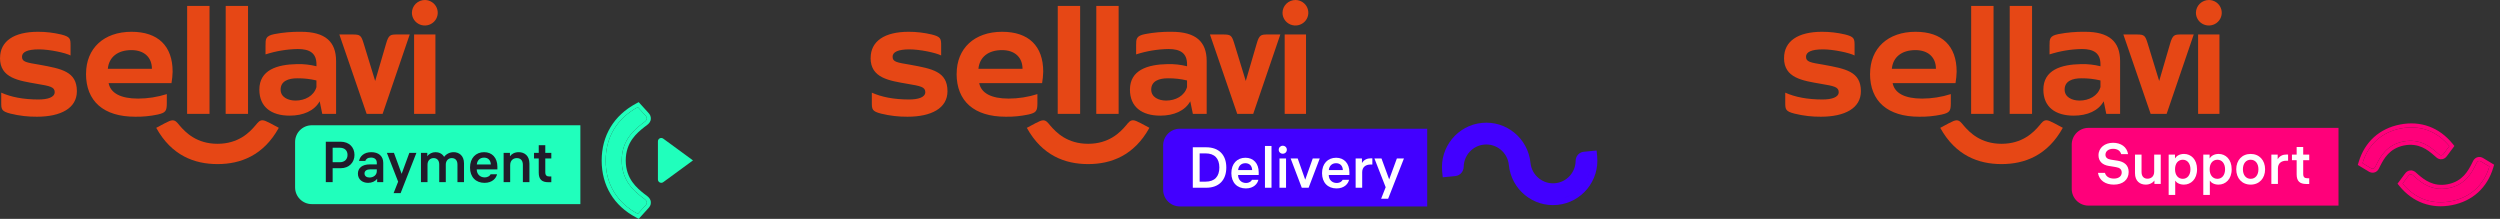
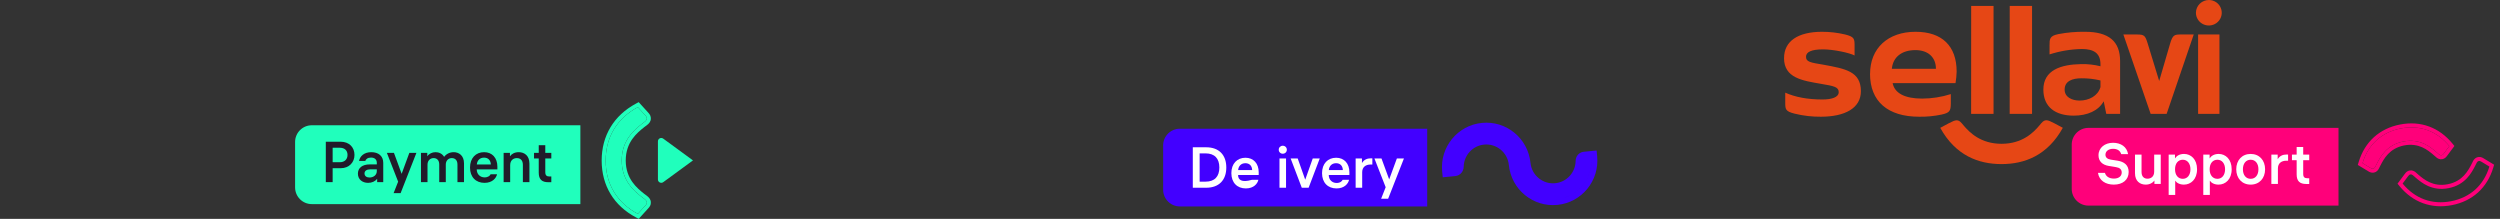
<svg xmlns="http://www.w3.org/2000/svg" width="1051" height="92" viewBox="0 0 1051 92" fill="none">
  <rect x="0" y="0" width="1051" height="92" fill="#333333" stroke="none" />
-   <path d="M174.081 47.862H183.051V14.495H174.081V47.862ZM173.165 5.362C173.17 4.653 173.317 3.952 173.596 3.298C173.875 2.645 174.282 2.053 174.793 1.555C175.304 1.057 175.91 0.664 176.575 0.397C177.24 0.13 177.952 -0.005 178.67 0C179.74 0.015 180.783 0.342 181.665 0.94C182.548 1.538 183.232 2.38 183.632 3.361C184.031 4.342 184.128 5.418 183.91 6.453C183.692 7.488 183.169 8.436 182.407 9.178C181.645 9.921 180.677 10.424 179.626 10.625C178.575 10.826 177.487 10.715 176.5 10.307C175.512 9.9 174.669 9.212 174.075 8.332C173.482 7.452 173.165 6.419 173.165 5.362V5.362ZM142.663 14.495L154.13 47.862H160.858L172.249 14.495H166.896C164.144 14.495 163.383 14.644 162.312 18.346L157.723 34.048L152.908 18.346C151.836 14.872 151.454 14.495 148.243 14.495H142.663ZM117.972 37.67C117.972 34.048 121.277 32.915 125.007 32.915C127.709 32.888 130.405 33.192 133.032 33.819V36.617C131.961 40.319 128.217 42.281 124.242 42.281C121.032 42.267 117.972 40.841 117.972 37.67V37.67ZM109.031 37.67C109.031 44.995 114.073 48.617 121.778 48.617C127.509 48.617 132.164 46.58 134.392 42.58L135.478 47.862H141.289V25.665C141.289 17.437 136.625 13.362 126.536 13.362C122.765 13.304 118.998 13.634 115.296 14.346C111.627 15.096 111.627 16.383 111.627 19.101V22.873C116.024 21.449 120.612 20.685 125.238 20.607C130.209 20.607 133.037 22.346 133.037 27.027V27.857C130.365 27.184 127.612 26.879 124.856 26.952C116.443 27.101 109.031 29.442 109.031 37.67V37.67ZM94.868 47.862H104.272V2.49H94.887L94.868 47.862ZM78.661 47.862H88.084V2.49H78.68L78.661 47.862ZM65.664 53.75L69.337 51.787C70.786 51.032 71.782 50.58 72.547 50.58C73.77 50.58 74.459 51.484 75.451 52.692C78.071 55.788 82.749 60.45 91.445 60.45C100.141 60.45 104.825 55.788 107.426 52.673C108.417 51.466 109.106 50.561 110.329 50.561C111.094 50.561 112.085 51.028 113.539 51.769L117.208 53.731C110.787 65.359 101.156 68.981 91.445 68.981C81.734 68.981 72.108 65.378 65.683 53.75H65.664ZM45.331 28.915C45.803 24.006 49.462 21.064 55.268 21.064C60.561 21.064 63.865 24.085 63.865 28.915H45.331ZM36.158 31.027C36.158 42.58 43.575 49.069 56.798 49.069C59.965 49.122 63.128 48.818 66.226 48.165C69.587 47.41 70.125 46.729 70.125 43.41V39.559C66.222 40.802 62.146 41.439 58.044 41.447C50.783 41.447 46.502 39.181 45.661 34.952H72.099C72.368 33.355 72.526 31.741 72.571 30.122C72.571 19.325 66.434 13.362 55.292 13.362C43.669 13.362 36.177 20.308 36.177 31.027H36.158ZM0 24.383C0 32.84 7.799 33.894 15.579 35.255C20.933 36.16 22.996 36.538 22.996 38.729C22.996 40.92 20.012 41.824 16.193 41.824C9.692 41.824 4.575 40.766 0.519 38.953V42.953C0.519 45.899 0.519 46.804 4.494 47.787C8.095 48.672 11.794 49.103 15.504 49.069C25.517 49.069 32.32 45.522 32.32 38.346C32.32 30.043 25.824 28.91 16.802 27.246C10.995 26.267 9.248 26.038 9.248 23.852C9.248 21.889 11.467 20.756 16.358 20.756C20.791 20.756 27.519 22.192 29.662 23.32V19.245C29.662 16.304 29.586 15.469 25.687 14.49C22.512 13.74 19.259 13.361 15.995 13.362C5.906 13.362 0.019 17.287 0.019 24.383H0Z" fill="#E64715" />
  <path d="M124.058 59.684C124.058 55.806 127.202 52.662 131.08 52.662L243.988 52.662L243.988 85.808L131.08 85.808C127.202 85.808 124.058 82.664 124.058 78.786L124.058 59.684Z" fill="#20FFBC" />
  <path d="M143.154 59.575H136.97V76.582H139.844V70.712H143.227C146.826 70.712 149.024 68.2 149.024 65.132C149.024 62.039 146.923 59.575 143.154 59.575ZM142.864 62.112C144.966 62.112 146.101 63.344 146.101 65.132C146.101 66.919 144.918 68.2 142.864 68.2H139.844V62.112H142.864Z" fill="#211B2A" />
  <path d="M158.412 68.417V69.118H155.416C152.348 69.118 150.464 70.567 150.464 73.007C150.464 75.423 152.348 76.872 154.74 76.872C156.334 76.872 157.687 76.268 158.556 75.181V76.582H161.117V68.465C161.117 65.591 159.112 63.972 156.092 63.972C153.073 63.972 151.309 65.663 150.947 67.668H153.556C153.822 66.895 154.571 66.243 155.996 66.243C157.373 66.243 158.412 66.968 158.412 68.417ZM155.344 74.626C154.112 74.626 153.242 74.022 153.242 72.91C153.242 71.799 154.208 71.195 155.609 71.195H158.412V71.944C158.412 73.611 156.986 74.626 155.344 74.626Z" fill="#211B2A" />
  <path d="M172.09 64.262L168.852 73.079L165.615 64.262H162.644L167.379 76.365L165.47 81.196H168.418L175.061 64.262H172.09Z" fill="#211B2A" />
  <path d="M190.719 63.972C189.004 63.972 187.506 64.818 186.709 65.953C185.912 64.576 184.487 63.972 183.11 63.972C181.66 63.972 180.332 64.648 179.631 65.711V64.262H176.974V76.582H179.728V69.19C179.728 67.403 180.96 66.46 182.288 66.46C183.569 66.46 184.656 67.257 184.656 69.142V76.582H187.41V69.19C187.41 67.403 188.618 66.46 189.946 66.46C191.227 66.46 192.314 67.257 192.314 69.142V76.582H195.068V68.659C195.068 65.325 192.869 63.972 190.719 63.972Z" fill="#211B2A" />
  <path d="M209.099 71.219V70.084C209.099 66.364 206.9 63.972 203.518 63.972C200.04 63.972 197.6 66.436 197.6 70.446C197.6 74.432 200.04 76.872 203.687 76.872C207.045 76.872 208.64 74.819 208.954 73.249H206.248C206.055 73.804 205.209 74.577 203.736 74.577C201.755 74.577 200.426 73.128 200.426 71.268V71.219H209.099ZM203.494 66.267C205.209 66.267 206.272 67.354 206.345 69.142H200.45C200.619 67.403 201.755 66.267 203.494 66.267Z" fill="#211B2A" />
  <path d="M211.724 64.262V76.582H214.478V69.432C214.478 67.306 215.903 66.46 217.28 66.46C218.753 66.46 219.816 67.354 219.816 69.287V76.582H222.57V68.779C222.57 65.373 220.396 63.972 218.053 63.972C216.241 63.972 214.961 64.842 214.381 65.711V64.262H211.724Z" fill="#211B2A" />
  <path d="M229.239 72.403V66.605H231.775V64.262H229.239V61.049H226.485V64.262H224.504V66.605H226.485V72.572C226.485 75.423 227.813 76.606 230.543 76.606H231.775V74.191H231.002C229.987 74.191 229.239 73.877 229.239 72.403Z" fill="#211B2A" />
  <path d="M268.145 45.045C259.452 49.721 254.626 57.589 254.626 67.5C254.626 77.44 259.452 85.308 268.145 89.899L271.249 86.483C271.87 85.811 271.927 85.615 271.927 85.055C271.927 84.299 270.967 83.683 269.866 82.872C266.959 80.548 261.371 76.236 261.371 67.472C261.371 58.709 266.959 54.397 269.866 52.073C270.967 51.261 271.927 50.645 271.927 49.889C271.927 49.357 271.87 49.133 271.249 48.461L268.145 45.045Z" fill="#20FFBC" />
  <path fill-rule="evenodd" clip-rule="evenodd" d="M268.506 42.937L272.492 47.322C272.816 47.674 273.15 48.068 273.361 48.543C273.603 49.086 273.612 49.571 273.612 49.889C273.612 51.012 272.901 51.783 272.455 52.196C272.072 52.551 271.574 52.914 271.144 53.227C271.057 53.29 270.973 53.351 270.893 53.41C270.865 53.433 270.837 53.455 270.808 53.478C267.894 55.806 263.057 59.671 263.057 67.472C263.057 75.273 267.894 79.138 270.808 81.467C270.837 81.489 270.865 81.512 270.893 81.534C270.973 81.593 271.057 81.654 271.144 81.717C271.574 82.031 272.072 82.393 272.455 82.749C272.901 83.162 273.612 83.932 273.612 85.055C273.612 85.376 273.605 85.873 273.357 86.421C273.143 86.895 272.802 87.286 272.492 87.622C272.491 87.624 272.489 87.626 272.487 87.627L268.513 92L267.358 91.39C258.118 86.509 252.941 78.071 252.941 67.5C252.941 56.954 258.12 48.524 267.347 43.561L268.506 42.937ZM271.25 86.483C271.87 85.811 271.927 85.615 271.927 85.055C271.927 84.375 271.149 83.808 270.191 83.109C270.085 83.032 269.976 82.953 269.867 82.872C269.818 82.832 269.768 82.793 269.717 82.752C266.772 80.401 261.371 76.088 261.371 67.472C261.371 58.857 266.772 54.544 269.717 52.192C269.768 52.152 269.818 52.112 269.867 52.073C269.976 51.992 270.085 51.913 270.191 51.835C271.149 51.137 271.927 50.569 271.927 49.889C271.927 49.357 271.87 49.133 271.25 48.461L268.145 45.045C259.452 49.721 254.626 57.589 254.626 67.5C254.626 77.44 259.452 85.308 268.145 89.899L271.25 86.483Z" fill="#20FFBC" />
  <path d="M291.328 67.433L278.824 76.584C277.896 77.263 276.59 76.6 276.59 75.451V59.415C276.59 58.265 277.896 57.602 278.824 58.281L291.328 67.433Z" fill="#20FFBC" />
-   <path d="M540.081 47.862H549.051V14.495H540.081V47.862ZM539.165 5.362C539.17 4.653 539.317 3.952 539.596 3.298C539.875 2.645 540.282 2.053 540.793 1.555C541.304 1.057 541.91 0.664 542.575 0.397C543.24 0.13 543.952 -0.005 544.67 0C545.74 0.015 546.783 0.342 547.665 0.94C548.548 1.538 549.232 2.38 549.632 3.361C550.031 4.342 550.128 5.418 549.91 6.453C549.692 7.488 549.169 8.436 548.407 9.178C547.645 9.921 546.677 10.424 545.626 10.625C544.575 10.826 543.487 10.715 542.5 10.307C541.512 9.9 540.669 9.212 540.075 8.332C539.482 7.452 539.165 6.419 539.165 5.362V5.362ZM508.663 14.495L520.13 47.862H526.858L538.249 14.495H532.896C530.144 14.495 529.383 14.644 528.312 18.346L523.723 34.048L518.908 18.346C517.836 14.872 517.454 14.495 514.243 14.495H508.663ZM483.972 37.67C483.972 34.048 487.277 32.915 491.007 32.915C493.709 32.888 496.405 33.192 499.032 33.819V36.617C497.961 40.319 494.217 42.281 490.242 42.281C487.032 42.267 483.972 40.841 483.972 37.67V37.67ZM475.031 37.67C475.031 44.995 480.073 48.617 487.778 48.617C493.509 48.617 498.164 46.58 500.392 42.58L501.478 47.862H507.289V25.665C507.289 17.437 502.625 13.362 492.536 13.362C488.765 13.304 484.998 13.634 481.296 14.346C477.627 15.096 477.627 16.383 477.627 19.101V22.873C482.024 21.449 486.612 20.685 491.238 20.607C496.209 20.607 499.037 22.346 499.037 27.027V27.857C496.365 27.184 493.612 26.879 490.856 26.952C482.443 27.101 475.031 29.442 475.031 37.67V37.67ZM460.868 47.862H470.272V2.49H460.887L460.868 47.862ZM444.661 47.862H454.084V2.49H444.68L444.661 47.862ZM431.664 53.75L435.337 51.787C436.786 51.032 437.782 50.58 438.547 50.58C439.77 50.58 440.459 51.484 441.451 52.692C444.071 55.788 448.749 60.45 457.445 60.45C466.141 60.45 470.825 55.788 473.426 52.673C474.417 51.466 475.106 50.561 476.329 50.561C477.094 50.561 478.085 51.028 479.539 51.769L483.208 53.731C476.787 65.359 467.156 68.981 457.445 68.981C447.734 68.981 438.108 65.378 431.683 53.75H431.664ZM411.331 28.915C411.803 24.006 415.462 21.064 421.268 21.064C426.561 21.064 429.865 24.085 429.865 28.915H411.331ZM402.158 31.027C402.158 42.58 409.575 49.069 422.798 49.069C425.965 49.122 429.128 48.818 432.226 48.165C435.587 47.41 436.125 46.729 436.125 43.41V39.559C432.222 40.802 428.146 41.439 424.044 41.447C416.784 41.447 412.502 39.181 411.661 34.952H438.099C438.368 33.355 438.526 31.741 438.571 30.122C438.571 19.325 432.434 13.362 421.292 13.362C409.669 13.362 402.177 20.308 402.177 31.027H402.158ZM366 24.383C366 32.84 373.799 33.894 381.579 35.255C386.933 36.16 388.996 36.538 388.996 38.729C388.996 40.92 386.012 41.824 382.193 41.824C375.692 41.824 370.575 40.766 366.519 38.953V42.953C366.519 45.899 366.519 46.804 370.494 47.787C374.095 48.672 377.794 49.103 381.504 49.069C391.517 49.069 398.32 45.522 398.32 38.346C398.32 30.043 391.824 28.91 382.802 27.246C376.995 26.267 375.248 26.038 375.248 23.852C375.248 21.889 377.467 20.756 382.358 20.756C386.791 20.756 393.519 22.192 395.662 23.32V19.245C395.662 16.304 395.586 15.469 391.687 14.49C388.512 13.74 385.259 13.361 381.995 13.362C371.906 13.362 366.019 17.287 366.019 24.383H366Z" fill="#E64715" />
  <path d="M488.986 61.131C488.986 57.252 492.13 54.108 496.009 54.108L599.998 54.108L599.998 86.786L496.009 86.786C492.13 86.786 488.986 83.642 488.986 79.763L488.986 61.131Z" fill="#4200FF" />
  <path d="M507.083 61.919H501.454V78.926H507.083C512.446 78.926 515.538 75.713 515.538 70.422C515.538 65.132 512.446 61.919 507.083 61.919ZM506.817 76.365H504.329V64.48H506.817C510.658 64.48 512.615 66.678 512.615 70.422C512.615 74.167 510.682 76.365 506.817 76.365Z" fill="white" />
-   <path d="M529.161 73.563V72.427C529.161 68.707 526.962 66.316 523.58 66.316C520.102 66.316 517.662 68.78 517.662 72.79C517.662 76.776 520.102 79.216 523.749 79.216C527.107 79.216 528.702 77.162 529.016 75.592H526.31C526.117 76.148 525.271 76.921 523.798 76.921C521.817 76.921 520.488 75.471 520.488 73.611V73.563H529.161ZM523.556 68.611C525.271 68.611 526.334 69.698 526.407 71.485H520.512C520.681 69.746 521.817 68.611 523.556 68.611Z" fill="white" />
-   <path d="M534.54 61.363H531.786V78.926H534.54V61.363Z" fill="white" />
+   <path d="M529.161 73.563V72.427C529.161 68.707 526.962 66.316 523.58 66.316C520.102 66.316 517.662 68.78 517.662 72.79C517.662 76.776 520.102 79.216 523.749 79.216C527.107 79.216 528.702 77.162 529.016 75.592H526.31C521.817 76.921 520.488 75.471 520.488 73.611V73.563H529.161ZM523.556 68.611C525.271 68.611 526.334 69.698 526.407 71.485H520.512C520.681 69.746 521.817 68.611 523.556 68.611Z" fill="white" />
  <path d="M540.65 66.605H537.896V78.926H540.65V66.605ZM539.273 61.267C538.331 61.267 537.582 61.991 537.582 62.934C537.582 63.9 538.331 64.624 539.273 64.624C540.239 64.624 540.988 63.9 540.988 62.934C540.988 61.991 540.239 61.267 539.273 61.267Z" fill="white" />
  <path d="M554.828 66.605H551.881L548.717 75.544L545.552 66.605H542.581L547.267 78.926H550.142L554.828 66.605Z" fill="white" />
  <path d="M567.284 73.563V72.427C567.284 68.707 565.086 66.316 561.704 66.316C558.225 66.316 555.785 68.78 555.785 72.79C555.785 76.776 558.225 79.216 561.873 79.216C565.231 79.216 566.825 77.162 567.139 75.592H564.434C564.24 76.148 563.395 76.921 561.921 76.921C559.94 76.921 558.612 75.471 558.612 73.611V73.563H567.284ZM561.68 68.611C563.395 68.611 564.458 69.698 564.53 71.485H558.636C558.805 69.746 559.94 68.611 561.68 68.611Z" fill="white" />
  <path d="M576.311 66.557C574.765 66.557 573.412 67.113 572.566 68.538V66.605H569.909V78.926H572.663V72.403C572.663 70.277 574.088 69.166 576.214 69.166H576.939V66.557H576.311Z" fill="white" />
  <path d="M587.248 66.605L584.011 75.423L580.774 66.605H577.802L582.537 78.708L580.629 83.54H583.576L590.219 66.605H587.248Z" fill="white" />
  <path fill-rule="evenodd" clip-rule="evenodd" d="M671.442 65.657L671.204 63.266L665.8 63.805C663.703 64.014 662.408 65.827 662.393 67.612C662.352 72.435 658.696 76.537 653.827 77.022C648.609 77.542 643.938 73.714 643.413 68.45C642.389 58.17 633.255 50.647 622.994 51.67C612.732 52.692 605.263 61.87 606.287 72.149L606.525 74.54L611.833 74.011C613.987 73.797 615.307 71.937 615.337 70.117C615.416 65.328 619.059 61.267 623.902 60.785C629.121 60.265 633.791 64.092 634.316 69.357C635.34 79.636 644.474 87.159 654.735 86.137C664.997 85.115 672.467 75.937 671.442 65.657ZM611.727 71.601C612.43 71.463 612.923 70.809 612.935 70.078C613.025 64.603 616.84 59.876 622.141 58.645C616.84 59.876 613.024 64.603 612.934 70.078C612.923 70.809 612.43 71.463 611.727 71.601ZM657.442 83.176C664.061 81.246 668.791 75.26 669.115 68.304C669.152 67.512 669.132 66.708 669.051 65.896L666.038 66.196C666.038 66.196 666.038 66.196 666.038 66.196C666.038 66.196 666.038 66.196 666.038 66.196L669.051 65.896C669.843 73.845 664.814 81.026 657.442 83.176ZM654.065 79.413C647.517 80.065 641.677 75.264 641.022 68.688C640.129 59.72 632.164 53.171 623.232 54.061C622.826 54.101 622.424 54.157 622.028 54.226C622.424 54.157 622.825 54.101 623.232 54.061C632.163 53.171 640.128 59.72 641.022 68.689C641.677 75.264 647.517 80.065 654.065 79.413C654.065 79.413 654.065 79.413 654.065 79.413Z" fill="#4200FF" />
  <path d="M924.081 47.862H933.051V14.495H924.081V47.862ZM923.165 5.362C923.17 4.653 923.317 3.952 923.596 3.298C923.875 2.645 924.282 2.053 924.793 1.555C925.304 1.057 925.91 0.664 926.575 0.397C927.24 0.13 927.952 -0.005 928.67 0C929.74 0.015 930.783 0.342 931.665 0.94C932.548 1.538 933.232 2.38 933.632 3.361C934.031 4.342 934.128 5.418 933.91 6.453C933.692 7.488 933.169 8.436 932.407 9.178C931.645 9.921 930.677 10.424 929.626 10.625C928.575 10.826 927.487 10.715 926.5 10.307C925.512 9.9 924.669 9.212 924.075 8.332C923.482 7.452 923.165 6.419 923.165 5.362V5.362ZM892.663 14.495L904.13 47.862H910.858L922.249 14.495H916.896C914.144 14.495 913.383 14.644 912.312 18.346L907.723 34.048L902.908 18.346C901.836 14.872 901.454 14.495 898.243 14.495H892.663ZM867.972 37.67C867.972 34.048 871.277 32.915 875.007 32.915C877.709 32.888 880.405 33.192 883.032 33.819V36.617C881.961 40.319 878.217 42.281 874.242 42.281C871.032 42.267 867.972 40.841 867.972 37.67V37.67ZM859.031 37.67C859.031 44.995 864.073 48.617 871.778 48.617C877.509 48.617 882.164 46.58 884.392 42.58L885.478 47.862H891.289V25.665C891.289 17.437 886.625 13.362 876.536 13.362C872.765 13.304 868.998 13.634 865.296 14.346C861.627 15.096 861.627 16.383 861.627 19.101V22.873C866.024 21.449 870.612 20.685 875.238 20.607C880.209 20.607 883.037 22.346 883.037 27.027V27.857C880.365 27.184 877.612 26.879 874.856 26.952C866.443 27.101 859.031 29.442 859.031 37.67V37.67ZM844.868 47.862H854.272V2.49H844.887L844.868 47.862ZM828.661 47.862H838.084V2.49H828.68L828.661 47.862ZM815.664 53.75L819.337 51.787C820.786 51.032 821.782 50.58 822.547 50.58C823.77 50.58 824.459 51.484 825.451 52.692C828.071 55.788 832.749 60.45 841.445 60.45C850.141 60.45 854.825 55.788 857.426 52.673C858.417 51.466 859.106 50.561 860.329 50.561C861.094 50.561 862.085 51.028 863.539 51.769L867.208 53.731C860.787 65.359 851.156 68.981 841.445 68.981C831.734 68.981 822.108 65.378 815.683 53.75H815.664ZM795.331 28.915C795.803 24.006 799.462 21.064 805.268 21.064C810.561 21.064 813.865 24.085 813.865 28.915H795.331ZM786.158 31.027C786.158 42.58 793.575 49.069 806.798 49.069C809.965 49.122 813.128 48.818 816.226 48.165C819.587 47.41 820.125 46.729 820.125 43.41V39.559C816.222 40.802 812.146 41.439 808.044 41.447C800.784 41.447 796.502 39.181 795.661 34.952H822.099C822.368 33.355 822.526 31.741 822.571 30.122C822.571 19.325 816.434 13.362 805.292 13.362C793.669 13.362 786.177 20.308 786.177 31.027H786.158ZM750 24.383C750 32.84 757.799 33.894 765.579 35.255C770.933 36.16 772.996 36.538 772.996 38.729C772.996 40.92 770.012 41.824 766.193 41.824C759.692 41.824 754.575 40.766 750.519 38.953V42.953C750.519 45.899 750.519 46.804 754.494 47.787C758.095 48.672 761.794 49.103 765.504 49.069C775.517 49.069 782.32 45.522 782.32 38.346C782.32 30.043 775.824 28.91 766.802 27.246C760.995 26.267 759.248 26.038 759.248 23.852C759.248 21.889 761.467 20.756 766.358 20.756C770.791 20.756 777.519 22.192 779.662 23.32V19.245C779.662 16.304 779.586 15.469 775.687 14.49C772.512 13.74 769.259 13.361 765.995 13.362C755.906 13.362 750.019 17.287 750.019 24.383H750Z" fill="#E64715" />
  <path d="M983.109 86.436L877.978 86.436C874.099 86.436 870.955 83.291 870.955 79.413L870.955 60.781C870.955 56.902 874.099 53.758 877.978 53.758L983.109 53.758L983.109 86.436Z" fill="#FF007A" />
  <path d="M881.992 72.685C882.475 75.874 885.157 77.614 888.66 77.614C892.38 77.614 894.892 75.608 894.892 72.299C894.892 69.352 892.911 67.999 890.302 67.564L887.355 67.105C885.882 66.863 885.133 66.139 885.133 65.052C885.133 63.457 886.606 62.563 888.297 62.563C890.037 62.563 891.293 63.24 891.752 64.81H894.651C894.143 61.694 891.607 60.027 888.297 60.027C884.915 60.027 882.21 62.08 882.21 65.269C882.21 67.733 883.78 69.352 886.655 69.787L889.602 70.27C891.124 70.511 891.969 71.212 891.969 72.516C891.969 74.111 890.665 75.077 888.708 75.077C886.534 75.077 885.326 74.062 884.915 72.685H881.992Z" fill="white" />
  <path d="M908.373 77.324V65.003H905.619V72.154C905.619 74.28 904.193 75.125 902.816 75.125C901.343 75.125 900.304 74.231 900.304 72.299V65.003H897.55V72.806C897.55 76.212 899.7 77.614 902.068 77.614C903.855 77.614 905.111 76.744 905.715 75.898V77.324H908.373Z" fill="white" />
  <path d="M918.181 64.713C916.225 64.713 914.968 65.607 914.364 66.598V65.003H911.707V81.938H914.461V75.947C915.041 76.84 916.297 77.614 918.109 77.614C921.032 77.614 923.641 75.391 923.641 71.163C923.641 66.936 921.056 64.713 918.181 64.713ZM917.65 75.174C915.693 75.174 914.389 73.627 914.389 71.212V71.115C914.389 68.699 915.693 67.153 917.65 67.153C919.583 67.153 920.863 68.772 920.863 71.163C920.863 73.579 919.583 75.174 917.65 75.174Z" fill="white" />
  <path d="M932.737 64.713C930.78 64.713 929.524 65.607 928.92 66.598V65.003H926.263V81.938H929.017V75.947C929.597 76.84 930.853 77.614 932.665 77.614C935.588 77.614 938.197 75.391 938.197 71.163C938.197 66.936 935.612 64.713 932.737 64.713ZM932.206 75.174C930.249 75.174 928.944 73.627 928.944 71.212V71.115C928.944 68.699 930.249 67.153 932.206 67.153C934.138 67.153 935.419 68.772 935.419 71.163C935.419 73.579 934.138 75.174 932.206 75.174Z" fill="white" />
  <path d="M946.182 64.713C942.558 64.713 940.118 67.347 940.118 71.163C940.118 74.98 942.558 77.614 946.182 77.614C949.805 77.614 952.245 74.98 952.245 71.163C952.245 67.347 949.805 64.713 946.182 64.713ZM946.182 75.174C944.153 75.174 942.92 73.531 942.92 71.163C942.92 68.796 944.153 67.153 946.182 67.153C948.211 67.153 949.443 68.796 949.443 71.163C949.443 73.531 948.211 75.174 946.182 75.174Z" fill="white" />
  <path d="M961.281 64.955C959.735 64.955 958.382 65.511 957.537 66.936V65.003H954.879V77.324H957.633V70.801C957.633 68.675 959.058 67.564 961.184 67.564H961.909V64.955H961.281Z" fill="white" />
  <path d="M968.266 73.144V67.347H970.802V65.003H968.266V61.79H965.512V65.003H963.531V67.347H965.512V73.314C965.512 76.164 966.84 77.348 969.57 77.348H970.802V74.932H970.029C969.015 74.932 968.266 74.618 968.266 73.144Z" fill="white" />
  <path d="M1029.7 61.418C1024.51 55.093 1017.34 52.423 1009.27 54.005C1001.19 55.591 995.56 60.772 993.212 68.576L996.486 70.556C997.131 70.954 997.3 70.969 997.755 70.879C998.37 70.759 998.718 69.88 999.203 68.855C1000.63 66.119 1003.25 60.886 1010.37 59.487C1017.5 58.089 1021.9 61.946 1024.26 63.94C1025.09 64.706 1025.75 65.388 1026.36 65.268C1026.79 65.183 1026.97 65.101 1027.41 64.489L1029.7 61.418Z" fill="#FF007A" />
  <path fill-rule="evenodd" clip-rule="evenodd" d="M1031.84 61.367L1028.77 65.489C1028.54 65.812 1028.24 66.18 1027.85 66.456C1027.4 66.775 1026.95 66.869 1026.69 66.922C1025.65 67.126 1024.82 66.605 1024.4 66.299C1024.03 66.032 1023.64 65.669 1023.32 65.369C1023.26 65.312 1023.2 65.257 1023.14 65.205C1023.12 65.189 1023.1 65.173 1023.08 65.157C1020.73 63.161 1016.91 59.923 1010.7 61.141C1004.49 62.359 1002.17 66.801 1000.75 69.538C1000.74 69.561 1000.72 69.583 1000.71 69.605C1000.68 69.674 1000.65 69.747 1000.61 69.824C1000.42 70.224 1000.2 70.708 999.961 71.093C999.688 71.535 999.119 72.329 998.08 72.533C997.812 72.586 997.356 72.67 996.807 72.541C996.338 72.431 995.931 72.194 995.608 71.995L991.221 69.342L991.598 68.09C994.124 59.694 1000.25 54.058 1008.95 52.351C1017.64 50.647 1025.43 53.556 1031 60.349L1031.84 61.367ZM996.486 70.556C997.131 70.954 997.3 70.969 997.755 70.879C998.309 70.771 998.646 70.048 999.062 69.157C999.108 69.058 999.155 68.957 999.203 68.855C999.227 68.809 999.252 68.762 999.276 68.714C1000.72 65.944 1003.37 60.862 1010.37 59.487C1017.38 58.112 1021.75 61.818 1024.14 63.838C1024.18 63.872 1024.22 63.907 1024.26 63.94C1024.34 64.017 1024.42 64.092 1024.5 64.166C1025.22 64.834 1025.81 65.376 1026.36 65.268C1026.79 65.183 1026.97 65.101 1027.41 64.489L1029.7 61.419C1024.51 55.093 1017.34 52.423 1009.27 54.005C1001.19 55.591 995.56 60.772 993.212 68.576L996.486 70.556Z" fill="#FF007A" />
-   <path d="M1010.06 77.172C1015.25 83.497 1022.42 86.167 1030.48 84.585C1038.56 82.999 1044.19 77.818 1046.54 70.014L1043.27 68.034C1042.62 67.636 1042.45 67.621 1042 67.711C1041.38 67.832 1041.04 68.71 1040.55 69.735C1039.12 72.471 1036.51 77.704 1029.38 79.103C1022.25 80.501 1017.85 76.644 1015.5 74.65C1014.66 73.884 1014.01 73.202 1013.39 73.322C1012.96 73.407 1012.79 73.489 1012.34 74.101L1010.06 77.172Z" fill="#FF007A" />
  <path fill-rule="evenodd" clip-rule="evenodd" d="M1007.92 77.222L1010.98 73.101C1011.22 72.778 1011.51 72.41 1011.9 72.134C1012.36 71.815 1012.8 71.721 1013.07 71.668C1014.11 71.464 1014.94 71.985 1015.36 72.291C1015.72 72.557 1016.11 72.921 1016.44 73.221C1016.5 73.278 1016.56 73.333 1016.61 73.385C1016.63 73.401 1016.65 73.417 1016.67 73.433C1019.03 75.428 1022.85 78.667 1029.06 77.449C1035.27 76.231 1037.58 71.788 1039.01 69.051C1039.02 69.029 1039.03 69.007 1039.04 68.985C1039.07 68.916 1039.11 68.843 1039.14 68.766C1039.33 68.366 1039.56 67.882 1039.79 67.497C1040.07 67.055 1040.64 66.26 1041.68 66.057C1041.94 66.004 1042.4 65.92 1042.95 66.049C1043.42 66.159 1043.82 66.396 1044.15 66.595L1048.53 69.248L1048.16 70.5C1045.63 78.895 1039.51 84.531 1030.8 86.239C1022.12 87.943 1014.33 85.034 1008.75 78.241L1007.92 77.222ZM1043.27 68.034C1042.62 67.636 1042.45 67.621 1042 67.711C1041.45 67.819 1041.11 68.542 1040.69 69.433C1040.65 69.532 1040.6 69.633 1040.55 69.735C1040.53 69.781 1040.5 69.828 1040.48 69.876C1039.04 72.646 1036.39 77.728 1029.38 79.103C1022.37 80.477 1018 76.772 1015.62 74.752C1015.58 74.717 1015.54 74.683 1015.5 74.65C1015.42 74.573 1015.33 74.498 1015.25 74.424C1014.53 73.756 1013.95 73.213 1013.39 73.322C1012.96 73.407 1012.79 73.489 1012.34 74.101L1010.06 77.171C1015.25 83.496 1022.42 86.167 1030.48 84.585C1038.57 82.999 1044.2 77.818 1046.54 70.014L1043.27 68.034Z" fill="#FF007A" />
</svg>